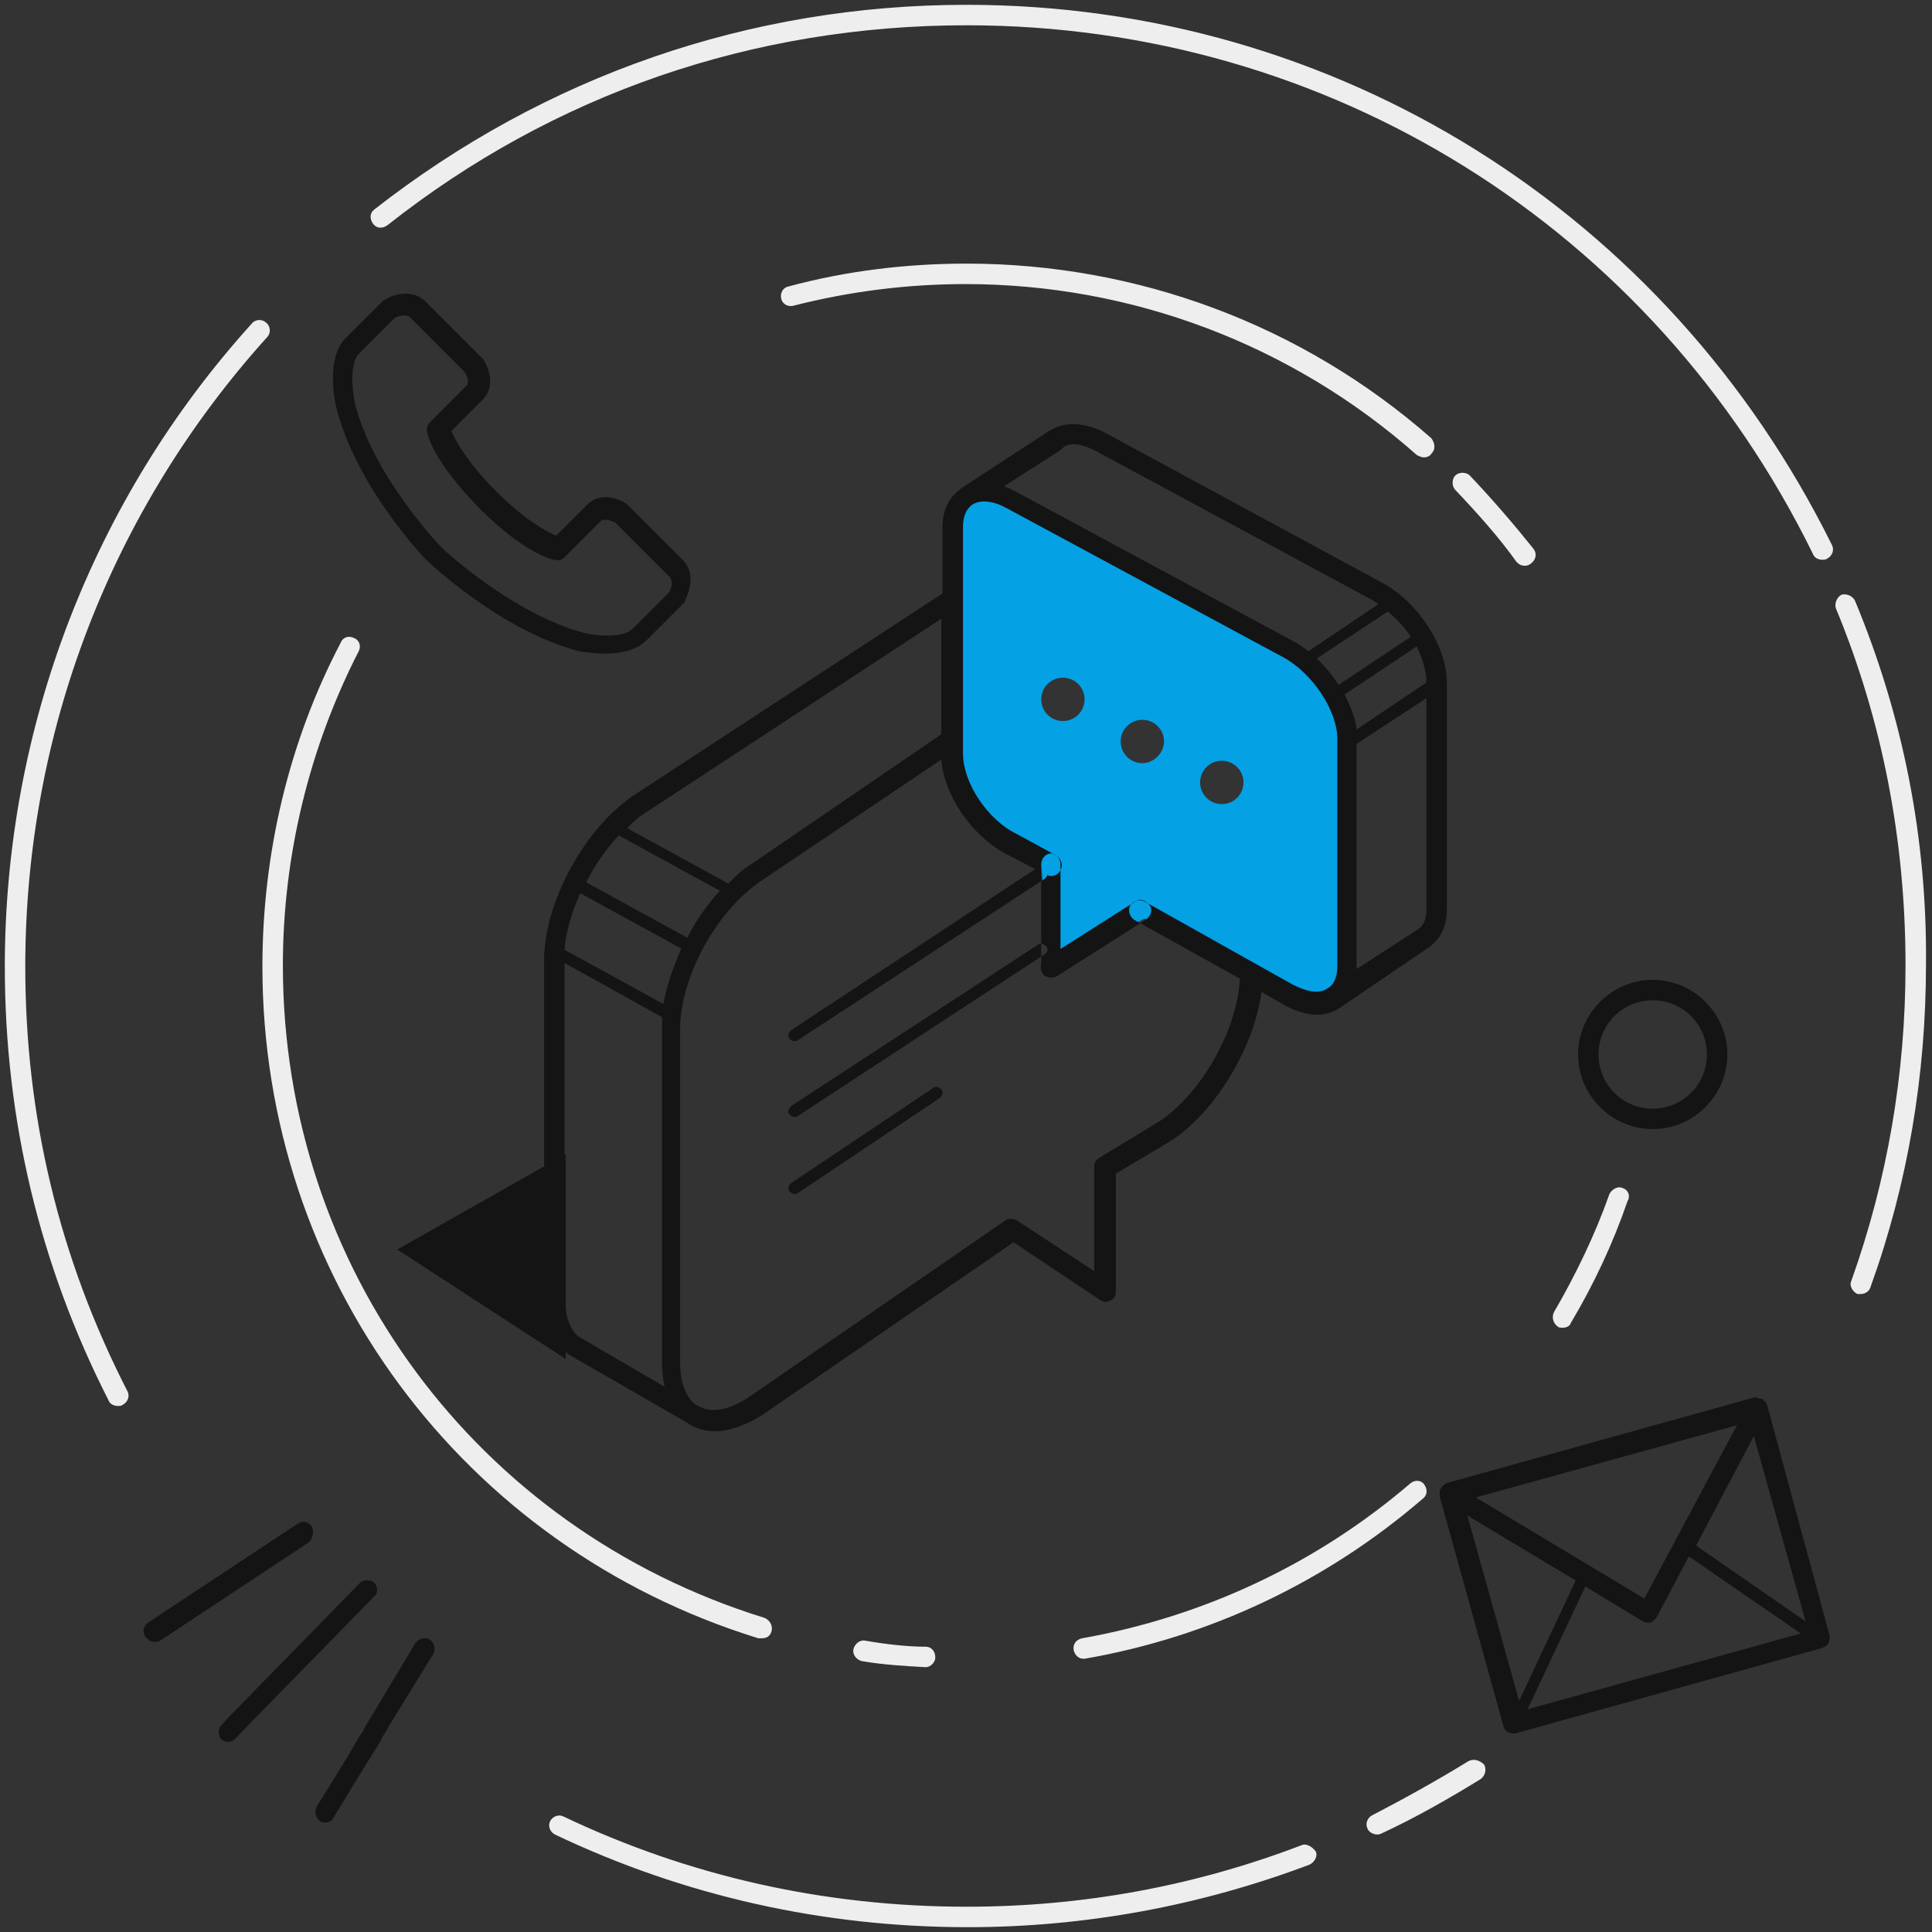
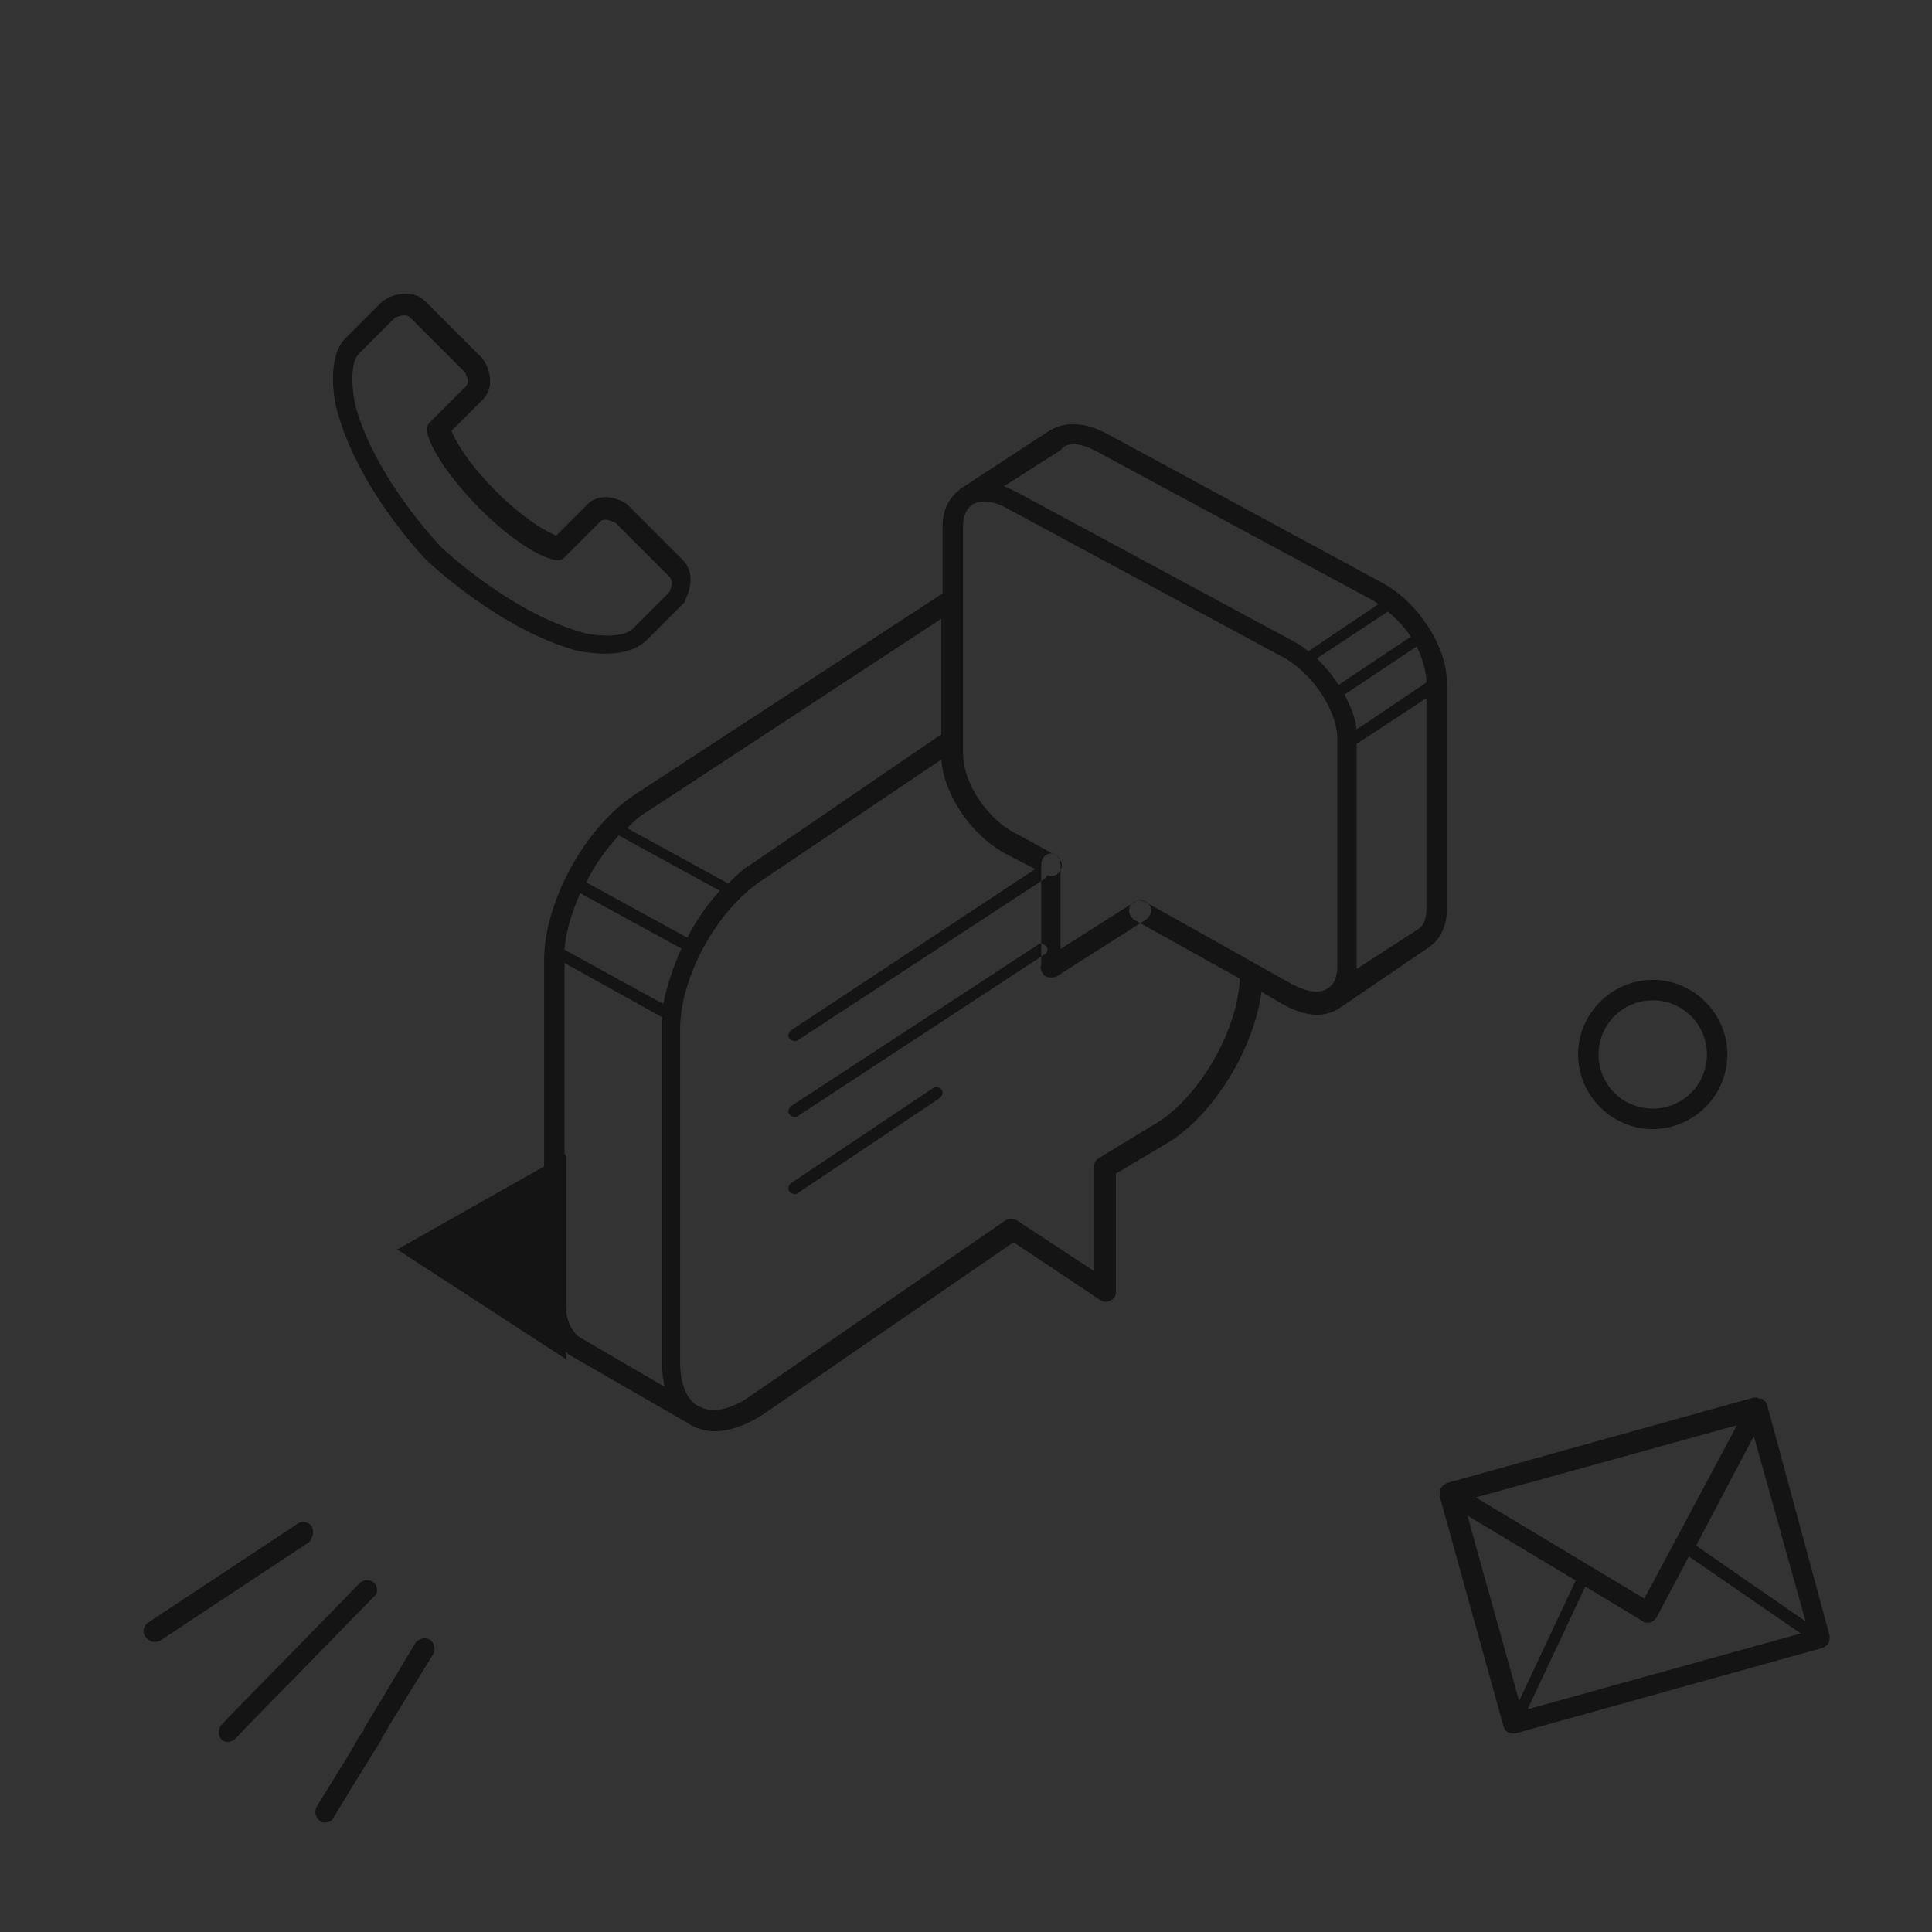
<svg xmlns="http://www.w3.org/2000/svg" width="160.5" height="160.5" preserveAspectRatio="none">
  <rect width="100%" height="100%" fill="#333333" stroke="none" />
  <g fill="#eee">
-     <path d="M134.8 98.7c-.4-.2-.9.1-1.1.5-1.2 3.4-2.8 6.7-4.6 9.8-.2.4-.1.9.3 1.2.1.1.3.1.4.1.3 0 .6-.1.7-.4 1.9-3.2 3.5-6.6 4.7-10.1.3-.5 0-1-.4-1.1zM117.2 123.2c-7.8 6.7-17.2 11.1-27.3 12.9-.5.1-.8.5-.7 1 .1.4.4.7.8.7 0 0 .1 0 .1 0 10.4-1.8 20.1-6.4 28.1-13.3.4-.3.4-.8.1-1.2-.2-.3-.7-.4-1.1-.1zM71.9 136.3c-.5-.1-.9.3-1 .7-.1.5.3.9.7 1 1.8.3 3.5.4 5.3.5.4 0 .8-.4.8-.8 0-.5-.3-.9-.8-.9-1.5 0-3.3-.2-5-.5zM63.3 136.1c.4 0 .7-.2.8-.6.1-.4-.1-.9-.6-1.1-23.9-7.4-40-29.1-40-54.2 0-9.1 2.2-18.1 6.3-26.1.2-.4.1-.9-.4-1.1-.4-.2-.9-.1-1.1.4-4.3 8.2-6.5 17.5-6.5 26.9 0 25.8 16.6 48.2 41.2 55.8.1 0 .2 0 .3 0zM118.9 36.4C108.2 27 94.5 21.9 80.3 21.9c-5 0-10 .6-14.8 1.9-.5.1-.7.6-.6 1 .1.5.6.7 1 .6 4.7-1.2 9.5-1.8 14.3-1.8 13.8 0 27.1 5 37.5 14.2.2.1.4.2.6.2.2 0 .5-.1.6-.3.4-.4.3-.9 0-1.3zM122.1 39.5c-.3-.3-.9-.3-1.2 0-.3.3-.3.9 0 1.2 1.8 1.9 3.6 3.9 5.1 6 .2.2.4.3.7.3.2 0 .4-.1.5-.2.4-.3.5-.8.2-1.2-1.6-2-3.4-4.1-5.3-6.1zM122 146.3c-2.6 1.6-5.3 3.1-8 4.5-.4.2-.6.7-.4 1.1.1.3.5.5.8.5.1 0 .2 0 .4-.1 2.8-1.3 5.6-2.9 8.2-4.5.4-.3.5-.8.3-1.2-.4-.4-.9-.5-1.3-.3zM108.1 153.3c-8.9 3.4-18.2 5.1-27.8 5.1-11.7 0-23-2.5-33.5-7.5-.4-.2-.9 0-1.1.4-.2.4 0 .9.4 1.1 10.7 5.1 22.3 7.7 34.3 7.7 9.8 0 19.4-1.8 28.4-5.2.4-.2.7-.7.5-1.1-.3-.4-.8-.7-1.2-.5zM2.1 80.3c0-19.4 7.1-37.9 20.1-52.3.3-.3.3-.9-.1-1.2-.3-.3-.9-.3-1.2.1C7.7 41.5.4 60.5.4 80.3c0 12.7 2.9 24.8 8.6 36 .1.3.4.5.8.5.1 0 .3 0 .4-.1.4-.2.6-.7.4-1.1-5.7-11.1-8.5-22.9-8.5-35.3zM80.3.4c-18 0-35 5.9-49.2 17-.4.3-.4.8-.1 1.2.3.4.8.4 1.2.1C46 7.8 62.6 2.1 80.3 2.1c30.1 0 57 16.8 70.3 43.9.1.3.4.5.8.5.1 0 .3 0 .4-.1.4-.2.6-.7.4-1.1C138.5 17.6 111 .4 80.3.4zM154.1 49.9c-.2-.4-.7-.6-1.1-.5-.4.2-.6.7-.5 1.1 3.9 9.4 5.8 19.4 5.8 29.7 0 9-1.5 17.8-4.5 26.2-.2.4.1.9.5 1.1.1 0 .2 0 .3 0 .3 0 .7-.2.8-.6 3.1-8.6 4.6-17.6 4.6-26.8.1-10.4-1.9-20.6-5.9-30.2z" />
-   </g>
-   <path fill="#04A1E5" d="M107 54L84 41.5c-2.7-1.5-4.9-.5-4.9 2.3v18.8c0 2.7 4.7 7.9 7.4 9.4l.8 8.5 7.8-4.2 11.9 6.4c2.7 1.5 4.9.5 4.9-2.3V61.6c0-2.8-2.2-6.2-4.9-7.6zm-18.7 5.9c-1 0-1.8-.8-1.8-1.8s.8-1.8 1.8-1.8 1.8.8 1.8 1.8-.8 1.8-1.8 1.8zm6.6 3.5c-1 0-1.8-.8-1.8-1.8s.8-1.8 1.8-1.8 1.8.8 1.8 1.8c0 .9-.8 1.8-1.8 1.8zm6.6 3.4c-1 0-1.8-.8-1.8-1.8s.8-1.8 1.8-1.8 1.8.8 1.8 1.8-.8 1.8-1.8 1.8z" />
+     </g>
  <g fill="#141414">
    <path d="M87.3 81.2c-.5 0-.8-.4-.8-.9v-8.5c0-.5.4-.9.8-.9s.8.4.8.9v8.5c.1.5-.3.9-.8.9zM87.3 81.2c-.3 0-.6-.1-.7-.4-.3-.4-.1-.9.3-1.2l7.4-4.7c.4-.3.9-.1 1.2.3.3.4.1.9-.3 1.2l-7.4 4.7c-.2.1-.3.1-.5.1zM131.1 87.6c0 3.4 2.8 6.2 6.2 6.2 3.4 0 6.2-2.8 6.2-6.2 0-3.4-2.8-6.2-6.2-6.2-3.4 0-6.2 2.8-6.2 6.2zm10.7 0c0 2.5-2 4.5-4.5 4.5s-4.5-2-4.5-4.5 2-4.5 4.5-4.5 4.5 2 4.5 4.5zM35.7 136.2c-.4-.2-.9-.1-1.2.3-3.5 5.9-4.3 7.1-4.3 7.2 0 0 0 0 0 .1-.2.2-.4.5-.6.9-.5.9-1.5 2.5-3.3 5.4-.2.4-.1.9.3 1.2.1.1.3.1.4.1.3 0 .6-.1.7-.4 3.1-5.1 3.9-6.3 4-6.5 0 0 0-.1 0-.1.2-.3.4-.6.6-1l3.7-6c.2-.4.1-.9-.3-1.2zM31.1 131.5c-.3-.3-.9-.3-1.2 0-7.1 7.3-10.8 11-11.5 11.8-.3.3-.3.9 0 1.2.2.2.4.2.6.2.2 0 .4-.1.6-.3.7-.8 4.4-4.5 11.5-11.8.3-.2.3-.8 0-1.1zM25.9 126.8c-.3-.4-.8-.5-1.2-.2l-12.4 8.2c-.4.3-.5.8-.2 1.2.2.2.4.4.7.4.2 0 .3 0 .5-.1l12.4-8.2c.3-.4.4-.9.2-1.3zM146.8 116.7c0-.1-.1-.1-.1-.2 0 0 0-.1-.1-.1 0 0-.1 0-.1-.1-.1-.1-.1-.1-.2-.1 0 0-.1 0-.1 0-.1 0-.1 0-.2-.1-.1 0-.1 0-.2 0 0 0-.1 0-.1 0l-25.5 7.1s-.1 0-.1.1c-.1 0-.1 0-.2.1 0 0-.1.1-.1.1s-.1.1-.1.1 0 .1-.1.2c0 .1 0 .1 0 .2 0 0 0 .1 0 .1 0 .1 0 .1 0 .2l5.3 19.1c.1.4.4.6.8.6.1 0 .2 0 .2 0l25.5-7.1c.2-.1.4-.2.5-.4.1-.2.1-.4.1-.6l-5.2-19.2zm-10.2 16.1l-14-8.4 21.7-6-7.7 14.4zm-14.7-6.9l9 5.4-4.7 10-4.3-15.4zm5 16.1l4.8-10.2 4.8 2.9c.1.1.2.1.4.1.1 0 .3 0 .4-.1.1-.1.2-.2.3-.3l2.7-5.1 9.3 6.4-22.7 6.3zm14-13.6l4.8-9.1 4.3 15.4-9.1-6.3zM35.4 46.5c.2.2 6.2 5.9 12.7 7.6 0 0 1.1.2 2.2.2 1.5 0 2.7-.4 3.4-1.1l3.1-3.1c.1-.1.1-.1.1-.2.4-.8.9-2.3-.2-3.4L52.2 42s-.1-.1-.1-.1c-.1-.1-.9-.6-1.8-.6-.6 0-1.1.2-1.5.6l-2.6 2.6c-.7-.3-2.5-1.2-5-3.7s-3.4-4.3-3.7-5l2.6-2.6c1.1-1.1.5-2.7 0-3.4 0 0-.1-.1-.1-.1l-4.6-4.6c-.5-.5-1-.7-1.7-.7-.9 0-1.6.4-1.7.5-.1 0-.1.1-.2.1l-3.1 3.1c-1.6 1.6-.9 5.2-.8 5.6 1.6 6.6 7.2 12.5 7.5 12.8zm-5.6-17.1l3-3c.2-.1.5-.2.8-.2.3 0 .4.1.5.2l4.5 4.5c.1.2.5.8.1 1.2l-3 3c-.2.2-.3.5-.2.8 0 .3.6 2.5 4.3 6.3 3.7 3.7 6 4.3 6.3 4.3.3.1.6 0 .8-.2l3-3c.3-.3.9 0 1.2.1l4.5 4.5c.4.4.1 1.1 0 1.3l-3 3c-.4.4-1.1.6-2.2.6-1 0-1.8-.2-1.8-.2-6.1-1.6-11.9-7.1-11.9-7.1-.1-.1-5.6-5.8-7.2-11.9-.3-1.4-.4-3.5.3-4.2zM118.7 78.7c.1 0 .1 0 0 0 1-.7 1.5-1.8 1.5-3.2V56.7c0-3-2.4-6.7-5.4-8.3L91.9 36c-1.9-1-3.6-1-4.9-.1l-7.2 4.7s-.1.1-.1.1c-.9.7-1.4 1.7-1.4 3.1v5.5L52.6 66.1c-4.1 2.8-7.4 8.9-7.4 13.7v17.1L33 103.8l14 9.1v-.6c.1.1.1.1.2.2l9.9 5.7c.1.1.2.1.3.2.6.3 1.2.5 2 .5 1.2 0 2.6-.5 4-1.4l20.8-14.3 7.2 4.8c.3.2.6.2.9 0 .3-.1.4-.4.4-.7v-9.8l4.7-2.8c3.7-2.5 6.8-7.8 7.4-12.3l1.9 1.1c.9.5 1.9.8 2.7.8.7 0 1.3-.2 1.8-.5l7.5-5.1zm-.2-3.2c0 .6-.1 1.3-.7 1.7l-5.1 3.3c0-.1 0-.2 0-.2V61.8l5.8-3.8v17.5zm0-18.8l-5.8 3.9c-.1-1-.5-1.9-1-2.9l6-4c.5 1.1.8 2.1.8 3zm-1.3-3.8l-6 4c-.5-.8-1.1-1.5-1.8-2.2l5.9-3.9c.7.6 1.4 1.3 1.9 2.1zM91.1 37.5l23 12.4c.1.1.3.2.4.3l-5.8 3.9c-.4-.3-.8-.6-1.2-.8l-23-12.4c-.4-.2-.8-.4-1.1-.5l4.7-3s0 0 .1-.1c.5-.6 1.6-.5 2.9.2zM53.5 67.6l24.7-16.2V61L62.4 71.8c-.7.4-1.3 1-1.9 1.6l-8.4-4.6c.5-.5.9-.9 1.4-1.2zm-2.1 1.8l8.4 4.6c-1 1.1-2 2.5-2.7 3.9l-8.4-4.6c.7-1.4 1.6-2.7 2.7-3.9zM48 111c-.1 0-.1 0 0 0-.6-.6-.9-1.3-1-2.3V95.9h-.1V80l8.1 4.5c0 .3 0 .7 0 1v27.8c0 .7.1 1.3.2 1.9L48 111zm7.1-27.6l-8.2-4.5c.1-1.5.6-3.1 1.3-4.7l8.4 4.6c-.7 1.6-1.2 3.1-1.5 4.6zm52.3-1.6l-12.3-6.9c-.4-.2-.9-.1-1.2.3-.2.4-.1.9.3 1.2l8.8 4.9c-.2 4.2-3.1 9.4-6.6 11.8l-5.1 3.1c-.3.2-.4.4-.4.7v8.7l-6.4-4.2c-.3-.2-.7-.2-1 0L62.3 116c-1.6 1.1-3 1.4-4.1.9l-.4-.2c-.8-.6-1.3-1.8-1.3-3.5V85.5c0-4.3 3-9.8 6.7-12.3l15-10.1c.2 2.9 2.5 6.3 5.3 7.8l2.5 1.3-20.3 13.4c-.2.2-.3.5-.1.7.1.1.3.2.4.2.1 0 .2 0 .3-.1L86.8 73c.1-.1.2-.2.2-.3.4.2.9 0 1.1-.4.2-.4.1-.9-.3-1.2l-3.3-1.8C82 68.1 80 65 80 62.6V43.8c0-.6.1-1.4.8-1.9.7-.4 1.7-.3 2.8.3l23 12.4c2.4 1.3 4.5 4.4 4.5 6.8v18.8c0 .6-.1 1.5-.8 1.9-.7.5-1.7.3-2.9-.3zM86.9 78.6c-.2-.2-.5-.3-.7-.1L65.7 91.9c-.2.2-.3.5-.1.7.1.1.3.2.4.2.1 0 .2 0 .3-.1l20.6-13.5c.1-.1.2-.4 0-.6zM77.5 90.4l-11.8 7.9c-.2.2-.3.5-.1.7.1.1.3.2.4.2.1 0 .2 0 .3-.1l11.8-7.9c.2-.2.3-.5.1-.7-.2-.2-.5-.3-.7-.1z" />
  </g>
</svg>